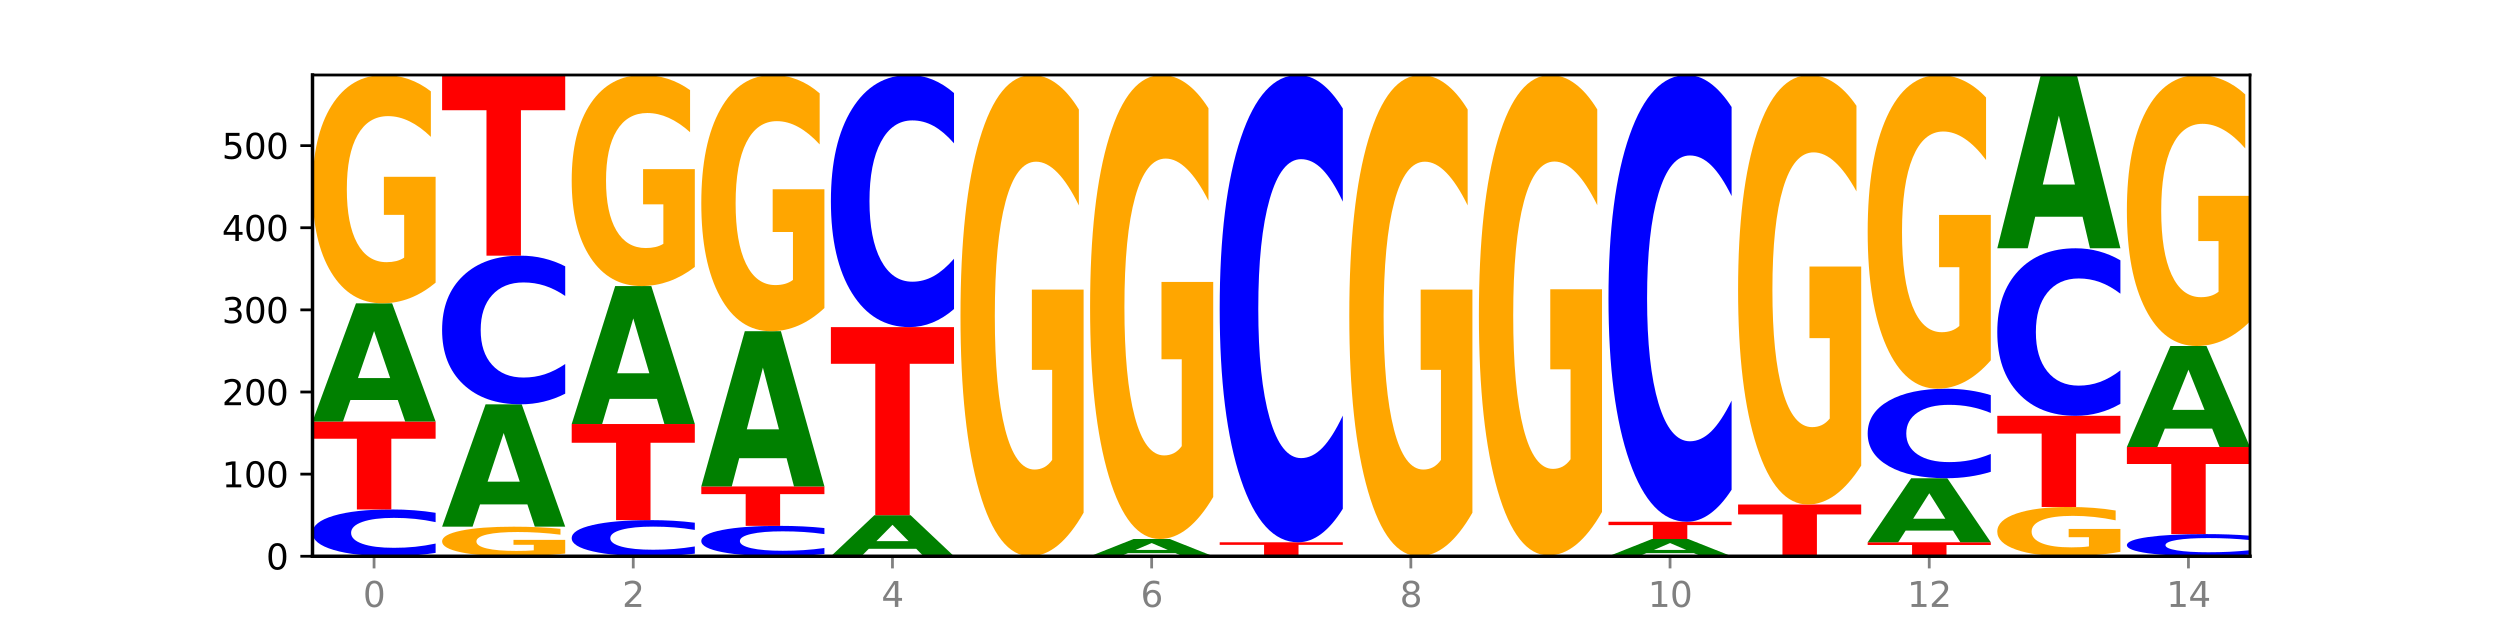
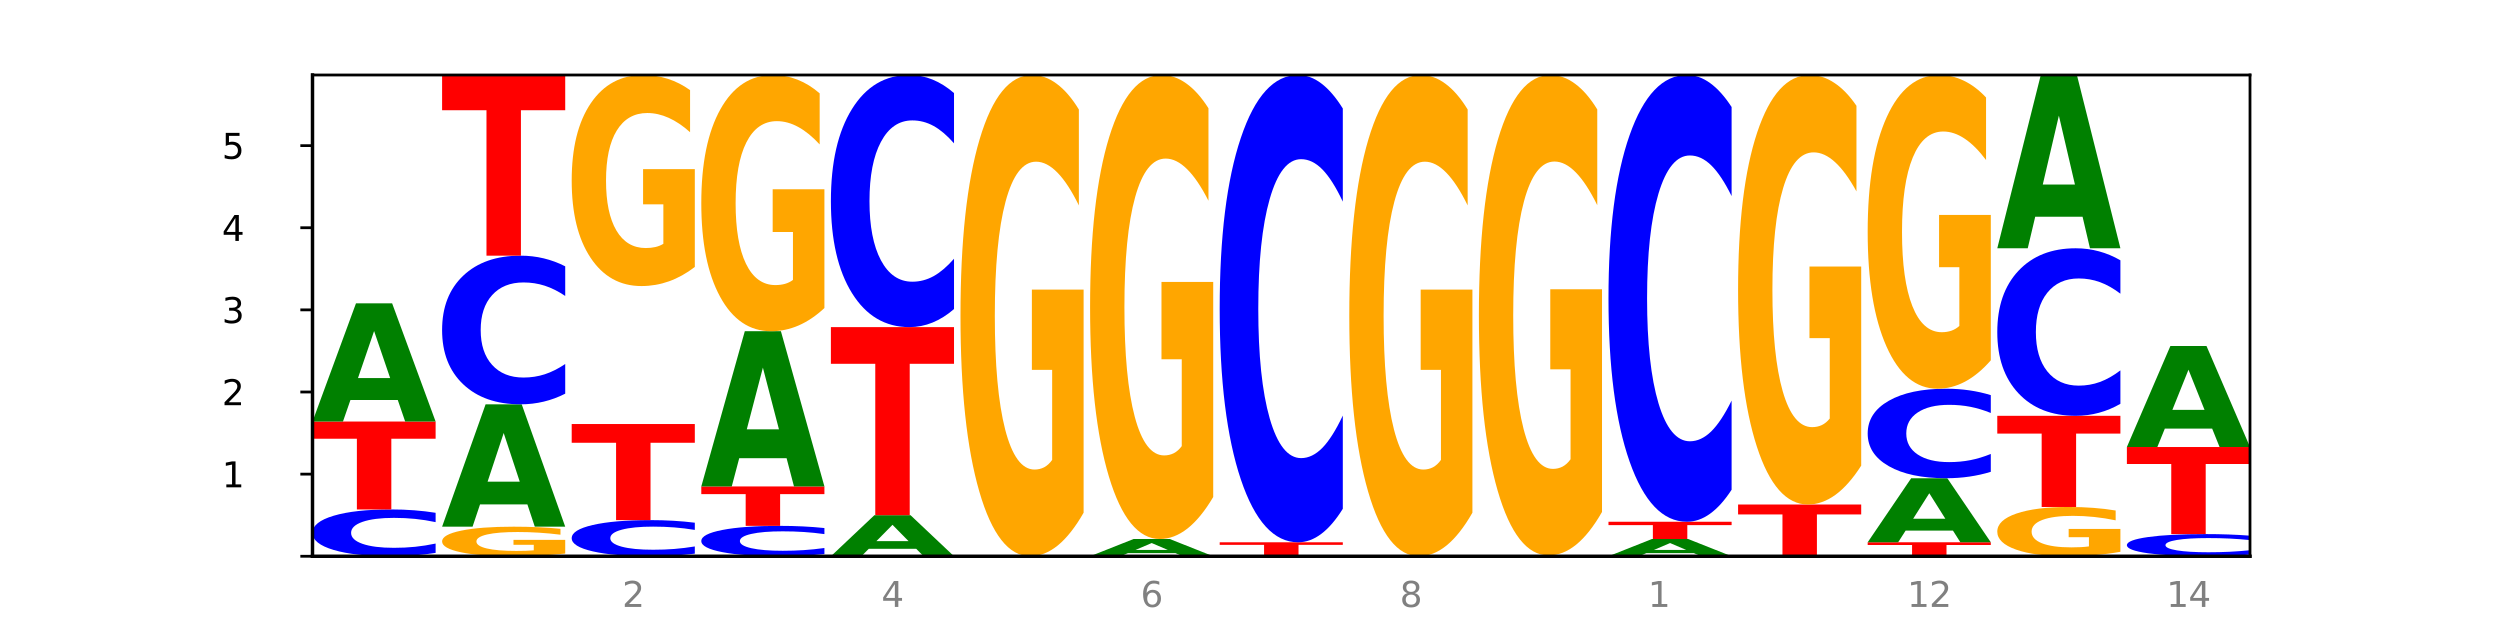
<svg xmlns="http://www.w3.org/2000/svg" xmlns:xlink="http://www.w3.org/1999/xlink" width="720pt" height="180pt" viewBox="0 0 720 180" version="1.1">
  <defs>
    <style type="text/css">*{stroke-linejoin: round; stroke-linecap: butt}</style>
  </defs>
  <g id="figure_1">
    <g id="patch_1">
      <path d="M 0 180  L 720 180  L 720 0  L 0 0  z " style="fill: #ffffff" />
    </g>
    <g id="axes_1">
      <g id="patch_2">
        <path d="M 90 160.2  L 648 160.2  L 648 21.6  L 90 21.6  z " style="fill: #ffffff" />
      </g>
      <g id="line2d_1">
        <path d="M 90 160.2  L 648 160.2  " clip-path="url(#p81267a0e84)" style="fill: none; stroke: #000000; stroke-width: 0.5; stroke-linecap: square" />
      </g>
      <g id="patch_3">
        <path d="M 125.458 159.234  Q 122.492 159.713 119.285 159.955  Q 116.078 160.2 112.585 160.2  Q 102.168 160.2 96.084 158.384  Q 90 156.569 90 153.463  Q 90 150.347 96.084 148.534  Q 102.168 146.718 112.585 146.718  Q 116.078 146.718 119.285 146.963  Q 122.492 147.206 125.458 147.685  L 125.458 150.372  Q 122.465 149.737 119.562 149.442  Q 116.658 149.147 113.451 149.147  Q 107.698 149.147 104.401 150.297  Q 101.114 151.444 101.114 153.463  Q 101.114 155.474 104.401 156.624  Q 107.698 157.772 113.451 157.772  Q 116.658 157.772 119.562 157.476  Q 122.465 157.178 125.458 156.543  L 125.458 159.234  z " clip-path="url(#p81267a0e84)" style="fill: #0000ff" />
      </g>
      <g id="patch_4">
        <path d="M 90 121.411  L 125.458 121.411  L 125.458 126.347  L 112.701 126.347  L 112.701 146.718  L 102.781 146.718  L 102.781 126.347  L 90 126.347  L 90 121.411  z " clip-path="url(#p81267a0e84)" style="fill: #ff0000" />
      </g>
      <g id="patch_5">
        <path d="M 114.562 115.206  L 100.925 115.206  L 98.772 121.411  L 90 121.411  L 102.527 87.352  L 112.931 87.352  L 125.458 121.411  L 116.693 121.411  L 114.562 115.206  z M 103.1 108.885  L 112.365 108.885  L 107.74 95.338  L 103.1 108.885  z " clip-path="url(#p81267a0e84)" style="fill: #008000" />
      </g>
      <g id="patch_6">
-         <path d="M 125.458 81.403  Q 121.882 84.378 118.036 85.872  Q 114.19 87.352 110.089 87.352  Q 100.823 87.352 95.412 78.497  Q 90 69.641 90 54.496  Q 90 39.176 95.507 30.388  Q 101.022 21.6 110.614 21.6  Q 114.309 21.6 117.694 22.795  Q 121.088 23.977 124.091 26.313  L 124.091 39.42  Q 120.992 36.418 117.925 34.938  Q 114.857 33.444 111.774 33.444  Q 106.068 33.444 102.977 38.904  Q 99.886 44.35 99.886 54.496  Q 99.886 64.547 102.866 70.035  Q 105.846 75.508 111.329 75.508  Q 112.823 75.508 114.102 75.196  Q 115.382 74.87 116.399 74.191  L 116.399 61.885  L 110.558 61.885  L 110.558 50.924  L 125.458 50.924  L 125.458 81.403  z " clip-path="url(#p81267a0e84)" style="fill: #ffa600" />
-       </g>
+         </g>
      <g id="patch_7">
        <path d="M 162.783 159.43  Q 159.207 159.815 155.36 160.008  Q 151.514 160.2 147.414 160.2  Q 138.148 160.2 132.736 159.053  Q 127.324 157.906 127.324 155.945  Q 127.324 153.961 132.831 152.823  Q 138.346 151.685 147.938 151.685  Q 151.633 151.685 155.019 151.84  Q 158.412 151.993 161.416 152.296  L 161.416 153.993  Q 158.317 153.604 155.249 153.413  Q 152.182 153.219 149.098 153.219  Q 143.393 153.219 140.301 153.926  Q 137.21 154.631 137.21 155.945  Q 137.21 157.247 140.19 157.957  Q 143.17 158.666 148.653 158.666  Q 150.147 158.666 151.427 158.626  Q 152.706 158.584 153.723 158.496  L 153.723 156.902  L 147.883 156.902  L 147.883 155.483  L 162.783 155.483  L 162.783 159.43  z " clip-path="url(#p81267a0e84)" style="fill: #ffa600" />
      </g>
      <g id="patch_8">
        <path d="M 151.886 145.265  L 138.25 145.265  L 136.097 151.685  L 127.324 151.685  L 139.852 116.444  L 150.255 116.444  L 162.783 151.685  L 154.018 151.685  L 151.886 145.265  z M 140.425 138.725  L 149.69 138.725  L 145.064 124.707  L 140.425 138.725  z " clip-path="url(#p81267a0e84)" style="fill: #008000" />
      </g>
      <g id="patch_9">
        <path d="M 162.783 113.375  Q 159.817 114.896 156.609 115.666  Q 153.402 116.444 149.909 116.444  Q 139.492 116.444 133.408 110.678  Q 127.324 104.913 127.324 95.052  Q 127.324 85.157 133.408 79.4  Q 139.492 73.634 149.909 73.634  Q 153.402 73.634 156.609 74.412  Q 159.817 75.182 162.783 76.703  L 162.783 85.236  Q 159.79 83.22 156.886 82.283  Q 153.983 81.345 150.776 81.345  Q 145.022 81.345 141.726 84.998  Q 138.438 88.641 138.438 95.052  Q 138.438 101.437 141.726 105.089  Q 145.022 108.733 150.776 108.733  Q 153.983 108.733 156.886 107.795  Q 159.79 106.849 162.783 104.833  L 162.783 113.375  z " clip-path="url(#p81267a0e84)" style="fill: #0000ff" />
      </g>
      <g id="patch_10">
        <path d="M 127.324 21.6  L 162.783 21.6  L 162.783 31.748  L 150.026 31.748  L 150.026 73.634  L 140.106 73.634  L 140.106 31.748  L 127.324 31.748  L 127.324 21.6  z " clip-path="url(#p81267a0e84)" style="fill: #ff0000" />
      </g>
      <g id="patch_11">
        <path d="M 200.107 159.454  Q 197.141 159.824 193.934 160.011  Q 190.727 160.2 187.233 160.2  Q 176.817 160.2 170.733 158.798  Q 164.649 157.397 164.649 155  Q 164.649 152.594 170.733 151.195  Q 176.817 149.793 187.233 149.793  Q 190.727 149.793 193.934 149.982  Q 197.141 150.169 200.107 150.539  L 200.107 152.614  Q 197.114 152.123 194.211 151.896  Q 191.307 151.668 188.1 151.668  Q 182.347 151.668 179.05 152.556  Q 175.762 153.441 175.762 155  Q 175.762 156.552 179.05 157.44  Q 182.347 158.325 188.1 158.325  Q 191.307 158.325 194.211 158.098  Q 197.114 157.868 200.107 157.377  L 200.107 159.454  z " clip-path="url(#p81267a0e84)" style="fill: #0000ff" />
      </g>
      <g id="patch_12">
        <path d="M 164.649 122.12  L 200.107 122.12  L 200.107 127.517  L 187.35 127.517  L 187.35 149.793  L 177.43 149.793  L 177.43 127.517  L 164.649 127.517  L 164.649 122.12  z " clip-path="url(#p81267a0e84)" style="fill: #ff0000" />
      </g>
      <g id="patch_13">
-         <path d="M 189.211 114.882  L 175.574 114.882  L 173.421 122.12  L 164.649 122.12  L 177.176 82.385  L 187.58 82.385  L 200.107 122.12  L 191.342 122.12  L 189.211 114.882  z M 177.749 107.507  L 187.014 107.507  L 182.389 91.702  L 177.749 107.507  z " clip-path="url(#p81267a0e84)" style="fill: #008000" />
-       </g>
+         </g>
      <g id="patch_14">
        <path d="M 200.107 76.886  Q 196.531 79.635 192.685 81.017  Q 188.839 82.385 184.738 82.385  Q 175.472 82.385 170.061 74.199  Q 164.649 66.012 164.649 52.011  Q 164.649 37.848 170.156 29.724  Q 175.671 21.6 185.263 21.6  Q 188.958 21.6 192.343 22.705  Q 195.736 23.797 198.74 25.957  L 198.74 38.074  Q 195.641 35.299 192.574 33.93  Q 189.506 32.549 186.423 32.549  Q 180.717 32.549 177.626 37.597  Q 174.535 42.632 174.535 52.011  Q 174.535 61.303 177.515 66.376  Q 180.495 71.436 185.978 71.436  Q 187.472 71.436 188.751 71.147  Q 190.031 70.846 191.048 70.218  L 191.048 58.842  L 185.207 58.842  L 185.207 48.709  L 200.107 48.709  L 200.107 76.886  z " clip-path="url(#p81267a0e84)" style="fill: #ffa600" />
      </g>
      <g id="patch_15">
        <path d="M 237.431 159.573  Q 234.465 159.884 231.258 160.041  Q 228.051 160.2 224.558 160.2  Q 214.141 160.2 208.057 159.021  Q 201.973 157.843 201.973 155.827  Q 201.973 153.804 208.057 152.627  Q 214.141 151.449 224.558 151.449  Q 228.051 151.449 231.258 151.608  Q 234.465 151.765 237.431 152.076  L 237.431 153.821  Q 234.439 153.408 231.535 153.217  Q 228.632 153.025 225.424 153.025  Q 219.671 153.025 216.375 153.772  Q 213.087 154.517 213.087 155.827  Q 213.087 157.132 216.375 157.879  Q 219.671 158.624 225.424 158.624  Q 228.632 158.624 231.535 158.432  Q 234.439 158.239 237.431 157.826  L 237.431 159.573  z " clip-path="url(#p81267a0e84)" style="fill: #0000ff" />
      </g>
      <g id="patch_16">
        <path d="M 201.973 140.096  L 237.431 140.096  L 237.431 142.31  L 224.675 142.31  L 224.675 151.449  L 214.755 151.449  L 214.755 142.31  L 201.973 142.31  L 201.973 140.096  z " clip-path="url(#p81267a0e84)" style="fill: #ff0000" />
      </g>
      <g id="patch_17">
        <path d="M 226.535 131.953  L 212.899 131.953  L 210.745 140.096  L 201.973 140.096  L 214.501 95.394  L 224.904 95.394  L 237.431 140.096  L 228.667 140.096  L 226.535 131.953  z M 215.073 123.656  L 224.339 123.656  L 219.713 105.875  L 215.073 123.656  z " clip-path="url(#p81267a0e84)" style="fill: #008000" />
      </g>
      <g id="patch_18">
        <path d="M 237.431 88.717  Q 233.855 92.056 230.009 93.732  Q 226.163 95.394 222.063 95.394  Q 212.797 95.394 207.385 85.455  Q 201.973 75.516 201.973 58.52  Q 201.973 41.325 207.48 31.463  Q 212.995 21.6 222.587 21.6  Q 226.282 21.6 229.668 22.941  Q 233.061 24.268 236.065 26.89  L 236.065 41.599  Q 232.965 38.231 229.898 36.569  Q 226.831 34.892 223.747 34.892  Q 218.041 34.892 214.95 41.02  Q 211.859 47.133 211.859 58.52  Q 211.859 69.8 214.839 75.958  Q 217.819 82.102 223.302 82.102  Q 224.796 82.102 226.076 81.751  Q 227.355 81.385 228.372 80.623  L 228.372 66.812  L 222.531 66.812  L 222.531 54.511  L 237.431 54.511  L 237.431 88.717  z " clip-path="url(#p81267a0e84)" style="fill: #ffa600" />
      </g>
      <g id="patch_19">
        <path d="M 263.86 158.046  L 250.223 158.046  L 248.07 160.2  L 239.298 160.2  L 251.825 148.374  L 262.228 148.374  L 274.756 160.2  L 265.991 160.2  L 263.86 158.046  z M 252.398 155.851  L 261.663 155.851  L 257.038 151.147  L 252.398 155.851  z " clip-path="url(#p81267a0e84)" style="fill: #008000" />
      </g>
      <g id="patch_20">
        <path d="M 239.298 94.211  L 274.756 94.211  L 274.756 104.775  L 261.999 104.775  L 261.999 148.374  L 252.079 148.374  L 252.079 104.775  L 239.298 104.775  L 239.298 94.211  z " clip-path="url(#p81267a0e84)" style="fill: #ff0000" />
      </g>
      <g id="patch_21">
        <path d="M 274.756 89.007  Q 271.79 91.586 268.583 92.891  Q 265.375 94.211 261.882 94.211  Q 251.465 94.211 245.382 84.432  Q 239.298 74.652 239.298 57.928  Q 239.298 41.144 245.382 31.379  Q 251.465 21.6 261.882 21.6  Q 265.375 21.6 268.583 22.92  Q 271.79 24.225 274.756 26.805  L 274.756 41.279  Q 271.763 37.859 268.86 36.269  Q 265.956 34.679 262.749 34.679  Q 256.995 34.679 253.699 40.874  Q 250.411 47.054 250.411 57.928  Q 250.411 68.758 253.699 74.952  Q 256.995 81.132 262.749 81.132  Q 265.956 81.132 268.86 79.542  Q 271.763 77.937 274.756 74.517  L 274.756 89.007  z " clip-path="url(#p81267a0e84)" style="fill: #0000ff" />
      </g>
      <g id="patch_22">
        <path d="M 312.08 147.66  Q 308.504 153.93 304.658 157.079  Q 300.812 160.2 296.711 160.2  Q 287.445 160.2 282.034 141.533  Q 276.622 122.866 276.622 90.943  Q 276.622 58.648 282.129 40.124  Q 287.644 21.6 297.236 21.6  Q 300.931 21.6 304.316 24.119  Q 307.71 26.61 310.713 31.535  L 310.713 59.163  Q 307.614 52.836 304.547 49.715  Q 301.479 46.566 298.396 46.566  Q 292.69 46.566 289.599 58.075  Q 286.508 69.556 286.508 90.943  Q 286.508 112.129 289.488 123.696  Q 292.468 135.234 297.951 135.234  Q 299.445 135.234 300.724 134.576  Q 302.004 133.889 303.021 132.457  L 303.021 106.518  L 297.18 106.518  L 297.18 83.413  L 312.08 83.413  L 312.08 147.66  z " clip-path="url(#p81267a0e84)" style="fill: #ffa600" />
      </g>
      <g id="patch_23">
        <path d="M 338.508 159.295  L 324.872 159.295  L 322.719 160.2  L 313.946 160.2  L 326.474 155.233  L 336.877 155.233  L 349.405 160.2  L 340.64 160.2  L 338.508 159.295  z M 327.047 158.373  L 336.312 158.373  L 331.686 156.398  L 327.047 158.373  z " clip-path="url(#p81267a0e84)" style="fill: #008000" />
      </g>
      <g id="patch_24">
        <path d="M 349.405 143.142  Q 345.829 149.188 341.982 152.224  Q 338.136 155.233 334.036 155.233  Q 324.77 155.233 319.358 137.235  Q 313.946 119.237 313.946 88.458  Q 313.946 57.32 319.454 39.46  Q 324.969 21.6 334.56 21.6  Q 338.255 21.6 341.641 24.029  Q 345.034 26.431 348.038 31.179  L 348.038 57.817  Q 344.939 51.716 341.871 48.708  Q 338.804 45.671 335.72 45.671  Q 330.015 45.671 326.923 56.768  Q 323.832 67.837 323.832 88.458  Q 323.832 108.885 326.812 120.037  Q 329.792 131.162 335.275 131.162  Q 336.769 131.162 338.049 130.527  Q 339.328 129.865 340.345 128.484  L 340.345 103.475  L 334.505 103.475  L 334.505 81.198  L 349.405 81.198  L 349.405 143.142  z " clip-path="url(#p81267a0e84)" style="fill: #ffa600" />
      </g>
      <g id="patch_25">
        <path d="M 375.833 160.157  L 362.196 160.157  L 360.043 160.2  L 351.271 160.2  L 363.798 159.963  L 374.202 159.963  L 386.729 160.2  L 377.964 160.2  L 375.833 160.157  z M 364.371 160.113  L 373.636 160.113  L 369.011 160.019  L 364.371 160.113  z " clip-path="url(#p81267a0e84)" style="fill: #008000" />
      </g>
      <g id="patch_26">
        <path d="M 351.271 156.179  L 386.729 156.179  L 386.729 156.917  L 373.972 156.917  L 373.972 159.963  L 364.052 159.963  L 364.052 156.917  L 351.271 156.917  L 351.271 156.179  z " clip-path="url(#p81267a0e84)" style="fill: #ff0000" />
      </g>
      <g id="patch_27">
        <path d="M 386.729 146.533  Q 383.763 151.314 380.556 153.733  Q 377.349 156.179 373.856 156.179  Q 363.439 156.179 357.355 138.054  Q 351.271 119.928 351.271 88.931  Q 351.271 57.823 357.355 39.726  Q 363.439 21.6 373.856 21.6  Q 377.349 21.6 380.556 24.046  Q 383.763 26.465 386.729 31.247  L 386.729 58.073  Q 383.736 51.735 380.833 48.788  Q 377.929 45.841 374.722 45.841  Q 368.969 45.841 365.672 57.323  Q 362.385 68.776 362.385 88.931  Q 362.385 109.003 365.672 120.484  Q 368.969 131.938 374.722 131.938  Q 377.929 131.938 380.833 128.991  Q 383.736 126.016 386.729 119.678  L 386.729 146.533  z " clip-path="url(#p81267a0e84)" style="fill: #0000ff" />
      </g>
      <g id="patch_28">
        <path d="M 424.054 147.66  Q 420.477 153.93 416.631 157.079  Q 412.785 160.2 408.685 160.2  Q 399.419 160.2 394.007 141.533  Q 388.595 122.866 388.595 90.943  Q 388.595 58.648 394.102 40.124  Q 399.617 21.6 409.209 21.6  Q 412.904 21.6 416.29 24.119  Q 419.683 26.61 422.687 31.535  L 422.687 59.163  Q 419.587 52.836 416.52 49.715  Q 413.453 46.566 410.369 46.566  Q 404.664 46.566 401.572 58.075  Q 398.481 69.556 398.481 90.943  Q 398.481 112.129 401.461 123.696  Q 404.441 135.234 409.924 135.234  Q 411.418 135.234 412.698 134.576  Q 413.977 133.889 414.994 132.457  L 414.994 106.518  L 409.153 106.518  L 409.153 83.413  L 424.054 83.413  L 424.054 147.66  z " clip-path="url(#p81267a0e84)" style="fill: #ffa600" />
      </g>
      <g id="patch_29">
        <path d="M 461.378 160.183  Q 458.412 160.191 455.205 160.196  Q 451.997 160.2 448.504 160.2  Q 438.088 160.2 432.004 160.168  Q 425.92 160.136 425.92 160.082  Q 425.92 160.027 432.004 159.995  Q 438.088 159.963 448.504 159.963  Q 451.997 159.963 455.205 159.968  Q 458.412 159.972 461.378 159.98  L 461.378 160.028  Q 458.385 160.016 455.482 160.011  Q 452.578 160.006 449.371 160.006  Q 443.618 160.006 440.321 160.026  Q 437.033 160.046 437.033 160.082  Q 437.033 160.117 440.321 160.137  Q 443.618 160.157 449.371 160.157  Q 452.578 160.157 455.482 160.152  Q 458.385 160.147 461.378 160.136  L 461.378 160.183  z " clip-path="url(#p81267a0e84)" style="fill: #0000ff" />
      </g>
      <g id="patch_30">
        <path d="M 461.378 147.445  Q 457.802 153.704 453.956 156.848  Q 450.11 159.963 446.009 159.963  Q 436.743 159.963 431.331 141.328  Q 425.92 122.693 425.92 90.825  Q 425.92 58.585 431.427 40.092  Q 436.942 21.6 446.533 21.6  Q 450.229 21.6 453.614 24.115  Q 457.007 26.602 460.011 31.518  L 460.011 59.099  Q 456.912 52.783 453.844 49.667  Q 450.777 46.523 447.694 46.523  Q 441.988 46.523 438.897 58.013  Q 435.805 69.474 435.805 90.825  Q 435.805 111.975 438.785 123.522  Q 441.765 135.04 447.249 135.04  Q 448.743 135.04 450.022 134.383  Q 451.302 133.697 452.319 132.268  L 452.319 106.373  L 446.478 106.373  L 446.478 83.308  L 461.378 83.308  L 461.378 147.445  z " clip-path="url(#p81267a0e84)" style="fill: #ffa600" />
      </g>
      <g id="patch_31">
        <path d="M 487.806 159.295  L 474.169 159.295  L 472.016 160.2  L 463.244 160.2  L 475.772 155.233  L 486.175 155.233  L 498.702 160.2  L 489.937 160.2  L 487.806 159.295  z M 476.344 158.373  L 485.609 158.373  L 480.984 156.398  L 476.344 158.373  z " clip-path="url(#p81267a0e84)" style="fill: #008000" />
      </g>
      <g id="patch_32">
        <path d="M 463.244 150.266  L 498.702 150.266  L 498.702 151.235  L 485.946 151.235  L 485.946 155.233  L 476.026 155.233  L 476.026 151.235  L 463.244 151.235  L 463.244 150.266  z " clip-path="url(#p81267a0e84)" style="fill: #ff0000" />
      </g>
      <g id="patch_33">
        <path d="M 498.702 141.043  Q 495.736 145.615 492.529 147.927  Q 489.322 150.266 485.829 150.266  Q 475.412 150.266 469.328 132.937  Q 463.244 115.608 463.244 85.973  Q 463.244 56.232 469.328 38.929  Q 475.412 21.6 485.829 21.6  Q 489.322 21.6 492.529 23.939  Q 495.736 26.251 498.702 30.823  L 498.702 56.471  Q 495.71 50.411 492.806 47.594  Q 489.903 44.776 486.695 44.776  Q 480.942 44.776 477.645 55.753  Q 474.358 66.704 474.358 85.973  Q 474.358 105.163 477.645 116.139  Q 480.942 127.09 486.695 127.09  Q 489.903 127.09 492.806 124.273  Q 495.71 121.429 498.702 115.369  L 498.702 141.043  z " clip-path="url(#p81267a0e84)" style="fill: #0000ff" />
      </g>
      <g id="patch_34">
        <path d="M 525.13 160.157  L 511.494 160.157  L 509.341 160.2  L 500.569 160.2  L 513.096 159.963  L 523.499 159.963  L 536.027 160.2  L 527.262 160.2  L 525.13 160.157  z M 513.669 160.113  L 522.934 160.113  L 518.309 160.019  L 513.669 160.113  z " clip-path="url(#p81267a0e84)" style="fill: #008000" />
      </g>
      <g id="patch_35">
        <path d="M 500.569 145.299  L 536.027 145.299  L 536.027 148.159  L 523.27 148.159  L 523.27 159.963  L 513.35 159.963  L 513.35 148.159  L 500.569 148.159  L 500.569 145.299  z " clip-path="url(#p81267a0e84)" style="fill: #ff0000" />
      </g>
      <g id="patch_36">
        <path d="M 536.027 134.107  Q 532.451 139.703 528.605 142.514  Q 524.758 145.299 520.658 145.299  Q 511.392 145.299 505.98 128.639  Q 500.569 111.979 500.569 83.488  Q 500.569 54.665 506.076 38.132  Q 511.591 21.6 521.182 21.6  Q 524.878 21.6 528.263 23.849  Q 531.656 26.072 534.66 30.467  L 534.66 55.125  Q 531.561 49.478 528.493 46.692  Q 525.426 43.882 522.343 43.882  Q 516.637 43.882 513.546 54.154  Q 510.454 64.4 510.454 83.488  Q 510.454 102.397 513.434 112.72  Q 516.414 123.018 521.898 123.018  Q 523.391 123.018 524.671 122.43  Q 525.95 121.817 526.968 120.539  L 526.968 97.389  L 521.127 97.389  L 521.127 76.768  L 536.027 76.768  L 536.027 134.107  z " clip-path="url(#p81267a0e84)" style="fill: #ffa600" />
      </g>
      <g id="patch_37">
        <path d="M 537.893 156.179  L 573.351 156.179  L 573.351 156.963  L 560.594 156.963  L 560.594 160.2  L 550.674 160.2  L 550.674 156.963  L 537.893 156.963  L 537.893 156.179  z " clip-path="url(#p81267a0e84)" style="fill: #ff0000" />
      </g>
      <g id="patch_38">
        <path d="M 562.455 152.818  L 548.818 152.818  L 546.665 156.179  L 537.893 156.179  L 550.42 137.731  L 560.824 137.731  L 573.351 156.179  L 564.586 156.179  L 562.455 152.818  z M 550.993 149.394  L 560.258 149.394  L 555.633 142.056  L 550.993 149.394  z " clip-path="url(#p81267a0e84)" style="fill: #008000" />
      </g>
      <g id="patch_39">
        <path d="M 573.351 135.883  Q 570.385 136.799 567.178 137.262  Q 563.971 137.731 560.478 137.731  Q 550.061 137.731 543.977 134.259  Q 537.893 130.786 537.893 124.848  Q 537.893 118.889 543.977 115.422  Q 550.061 111.95 560.478 111.95  Q 563.971 111.95 567.178 112.419  Q 570.385 112.882 573.351 113.798  L 573.351 118.937  Q 570.358 117.723 567.455 117.158  Q 564.551 116.594 561.344 116.594  Q 555.591 116.594 552.294 118.793  Q 549.007 120.987 549.007 124.848  Q 549.007 128.693 552.294 130.893  Q 555.591 133.087 561.344 133.087  Q 564.551 133.087 567.455 132.522  Q 570.358 131.953 573.351 130.738  L 573.351 135.883  z " clip-path="url(#p81267a0e84)" style="fill: #0000ff" />
      </g>
      <g id="patch_40">
        <path d="M 573.351 103.776  Q 569.775 107.863 565.929 109.916  Q 562.083 111.95 557.982 111.95  Q 548.716 111.95 543.305 99.782  Q 537.893 87.613 537.893 66.803  Q 537.893 45.751 543.4 33.675  Q 548.915 21.6 558.507 21.6  Q 562.202 21.6 565.587 23.242  Q 568.98 24.866 571.984 28.076  L 571.984 46.087  Q 568.885 41.962 565.818 39.928  Q 562.75 37.875 559.667 37.875  Q 553.961 37.875 550.87 45.377  Q 547.779 52.861 547.779 66.803  Q 547.779 80.614 550.759 88.154  Q 553.739 95.676 559.222 95.676  Q 560.716 95.676 561.995 95.246  Q 563.275 94.798 564.292 93.865  L 564.292 76.956  L 558.451 76.956  L 558.451 61.895  L 573.351 61.895  L 573.351 103.776  z " clip-path="url(#p81267a0e84)" style="fill: #ffa600" />
      </g>
      <g id="patch_41">
        <path d="M 610.676 158.916  Q 607.1 159.558 603.253 159.88  Q 599.407 160.2 595.307 160.2  Q 586.041 160.2 580.629 158.289  Q 575.217 156.377 575.217 153.109  Q 575.217 149.802 580.724 147.906  Q 586.239 146.009 595.831 146.009  Q 599.526 146.009 602.912 146.267  Q 606.305 146.522 609.309 147.026  L 609.309 149.855  Q 606.21 149.207 603.142 148.888  Q 600.075 148.565 596.991 148.565  Q 591.286 148.565 588.194 149.744  Q 585.103 150.919 585.103 153.109  Q 585.103 155.278 588.083 156.462  Q 591.063 157.644 596.546 157.644  Q 598.04 157.644 599.32 157.576  Q 600.599 157.506 601.616 157.359  L 601.616 154.704  L 595.776 154.704  L 595.776 152.338  L 610.676 152.338  L 610.676 158.916  z " clip-path="url(#p81267a0e84)" style="fill: #ffa600" />
      </g>
      <g id="patch_42">
        <path d="M 575.217 119.755  L 610.676 119.755  L 610.676 124.875  L 597.919 124.875  L 597.919 146.009  L 587.999 146.009  L 587.999 124.875  L 575.217 124.875  L 575.217 119.755  z " clip-path="url(#p81267a0e84)" style="fill: #ff0000" />
      </g>
      <g id="patch_43">
        <path d="M 610.676 116.297  Q 607.71 118.011 604.502 118.878  Q 601.295 119.755 597.802 119.755  Q 587.385 119.755 581.301 113.257  Q 575.217 106.758 575.217 95.645  Q 575.217 84.492 581.301 78.004  Q 587.385 71.505 597.802 71.505  Q 601.295 71.505 604.502 72.383  Q 607.71 73.25 610.676 74.964  L 610.676 84.582  Q 607.683 82.31 604.779 81.253  Q 601.876 80.197 598.669 80.197  Q 592.915 80.197 589.619 84.313  Q 586.331 88.419 586.331 95.645  Q 586.331 102.841 589.619 106.958  Q 592.915 111.064 598.669 111.064  Q 601.876 111.064 604.779 110.008  Q 607.683 108.941 610.676 106.669  L 610.676 116.297  z " clip-path="url(#p81267a0e84)" style="fill: #0000ff" />
      </g>
      <g id="patch_44">
        <path d="M 599.779 62.414  L 586.143 62.414  L 583.99 71.505  L 575.217 71.505  L 587.745 21.6  L 598.148 21.6  L 610.676 71.505  L 601.911 71.505  L 599.779 62.414  z M 588.318 53.152  L 597.583 53.152  L 592.957 33.301  L 588.318 53.152  z " clip-path="url(#p81267a0e84)" style="fill: #008000" />
      </g>
      <g id="patch_45">
        <path d="M 648 159.742  Q 645.034 159.969 641.827 160.084  Q 638.62 160.2 635.126 160.2  Q 624.71 160.2 618.626 159.34  Q 612.542 158.48 612.542 157.009  Q 612.542 155.533 618.626 154.674  Q 624.71 153.814 635.126 153.814  Q 638.62 153.814 641.827 153.93  Q 645.034 154.045 648 154.272  L 648 155.545  Q 645.007 155.244 642.104 155.104  Q 639.2 154.964 635.993 154.964  Q 630.24 154.964 626.943 155.509  Q 623.655 156.053 623.655 157.009  Q 623.655 157.961 626.943 158.506  Q 630.24 159.05 635.993 159.05  Q 639.2 159.05 642.104 158.91  Q 645.007 158.769 648 158.468  L 648 159.742  z " clip-path="url(#p81267a0e84)" style="fill: #0000ff" />
      </g>
      <g id="patch_46">
        <path d="M 612.542 128.743  L 648 128.743  L 648 133.633  L 635.243 133.633  L 635.243 153.814  L 625.323 153.814  L 625.323 133.633  L 612.542 133.633  L 612.542 128.743  z " clip-path="url(#p81267a0e84)" style="fill: #ff0000" />
      </g>
      <g id="patch_47">
        <path d="M 637.104 123.443  L 623.467 123.443  L 621.314 128.743  L 612.542 128.743  L 625.069 99.651  L 635.473 99.651  L 648 128.743  L 639.235 128.743  L 637.104 123.443  z M 625.642 118.044  L 634.907 118.044  L 630.282 106.472  L 625.642 118.044  z " clip-path="url(#p81267a0e84)" style="fill: #008000" />
      </g>
      <g id="patch_48">
-         <path d="M 648 92.589  Q 644.424 96.12 640.578 97.894  Q 636.732 99.651 632.631 99.651  Q 623.365 99.651 617.954 89.139  Q 612.542 78.627 612.542 60.65  Q 612.542 42.463 618.049 32.032  Q 623.564 21.6 633.156 21.6  Q 636.851 21.6 640.236 23.019  Q 643.629 24.422 646.633 27.195  L 646.633 42.753  Q 643.534 39.19 640.467 37.433  Q 637.399 35.659 634.316 35.659  Q 628.61 35.659 625.519 42.141  Q 622.428 48.606 622.428 60.65  Q 622.428 72.581 625.408 79.094  Q 628.388 85.592 633.871 85.592  Q 635.365 85.592 636.644 85.221  Q 637.924 84.834 638.941 84.028  L 638.941 69.421  L 633.1 69.421  L 633.1 56.409  L 648 56.409  L 648 92.589  z " clip-path="url(#p81267a0e84)" style="fill: #ffa600" />
-       </g>
+         </g>
      <g id="matplotlib.axis_1">
        <g id="xtick_1">
          <g id="line2d_2">
            <defs>
-               <path id="m95c7867656" d="M 0 0  L 0 3.5  " style="stroke: #808080; stroke-width: 0.8" />
-             </defs>
+               </defs>
            <g>
              <use xlink:href="#m95c7867656" x="107.729" y="160.2" style="fill: #808080; stroke: #808080; stroke-width: 0.8" />
            </g>
          </g>
          <g id="text_1">
            <g style="fill: #808080" transform="translate(104.548 174.798) scale(0.1 -0.1)">
              <defs>
-                 <path id="DejaVuSans-30" d="M 2034 4250  Q 1547 4250 1301 3770  Q 1056 3291 1056 2328  Q 1056 1369 1301 889  Q 1547 409 2034 409  Q 2525 409 2770 889  Q 3016 1369 3016 2328  Q 3016 3291 2770 3770  Q 2525 4250 2034 4250  z M 2034 4750  Q 2819 4750 3233 4129  Q 3647 3509 3647 2328  Q 3647 1150 3233 529  Q 2819 -91 2034 -91  Q 1250 -91 836 529  Q 422 1150 422 2328  Q 422 3509 836 4129  Q 1250 4750 2034 4750  z " transform="scale(0.016)" />
-               </defs>
+                 </defs>
              <use xlink:href="#DejaVuSans-30" />
            </g>
          </g>
        </g>
        <g id="xtick_2">
          <g id="line2d_3">
            <g>
              <use xlink:href="#m95c7867656" x="182.378" y="160.2" style="fill: #808080; stroke: #808080; stroke-width: 0.8" />
            </g>
          </g>
          <g id="text_2">
            <g style="fill: #808080" transform="translate(179.197 174.798) scale(0.1 -0.1)">
              <defs>
                <path id="DejaVuSans-32" d="M 1228 531  L 3431 531  L 3431 0  L 469 0  L 469 531  Q 828 903 1448 1529  Q 2069 2156 2228 2338  Q 2531 2678 2651 2914  Q 2772 3150 2772 3378  Q 2772 3750 2511 3984  Q 2250 4219 1831 4219  Q 1534 4219 1204 4116  Q 875 4013 500 3803  L 500 4441  Q 881 4594 1212 4672  Q 1544 4750 1819 4750  Q 2544 4750 2975 4387  Q 3406 4025 3406 3419  Q 3406 3131 3298 2873  Q 3191 2616 2906 2266  Q 2828 2175 2409 1742  Q 1991 1309 1228 531  z " transform="scale(0.016)" />
              </defs>
              <use xlink:href="#DejaVuSans-32" />
            </g>
          </g>
        </g>
        <g id="xtick_3">
          <g id="line2d_4">
            <g>
              <use xlink:href="#m95c7867656" x="257.027" y="160.2" style="fill: #808080; stroke: #808080; stroke-width: 0.8" />
            </g>
          </g>
          <g id="text_3">
            <g style="fill: #808080" transform="translate(253.846 174.798) scale(0.1 -0.1)">
              <defs>
                <path id="DejaVuSans-34" d="M 2419 4116  L 825 1625  L 2419 1625  L 2419 4116  z M 2253 4666  L 3047 4666  L 3047 1625  L 3713 1625  L 3713 1100  L 3047 1100  L 3047 0  L 2419 0  L 2419 1100  L 313 1100  L 313 1709  L 2253 4666  z " transform="scale(0.016)" />
              </defs>
              <use xlink:href="#DejaVuSans-34" />
            </g>
          </g>
        </g>
        <g id="xtick_4">
          <g id="line2d_5">
            <g>
              <use xlink:href="#m95c7867656" x="331.676" y="160.2" style="fill: #808080; stroke: #808080; stroke-width: 0.8" />
            </g>
          </g>
          <g id="text_4">
            <g style="fill: #808080" transform="translate(328.494 174.798) scale(0.1 -0.1)">
              <defs>
                <path id="DejaVuSans-36" d="M 2113 2584  Q 1688 2584 1439 2293  Q 1191 2003 1191 1497  Q 1191 994 1439 701  Q 1688 409 2113 409  Q 2538 409 2786 701  Q 3034 994 3034 1497  Q 3034 2003 2786 2293  Q 2538 2584 2113 2584  z M 3366 4563  L 3366 3988  Q 3128 4100 2886 4159  Q 2644 4219 2406 4219  Q 1781 4219 1451 3797  Q 1122 3375 1075 2522  Q 1259 2794 1537 2939  Q 1816 3084 2150 3084  Q 2853 3084 3261 2657  Q 3669 2231 3669 1497  Q 3669 778 3244 343  Q 2819 -91 2113 -91  Q 1303 -91 875 529  Q 447 1150 447 2328  Q 447 3434 972 4092  Q 1497 4750 2381 4750  Q 2619 4750 2861 4703  Q 3103 4656 3366 4563  z " transform="scale(0.016)" />
              </defs>
              <use xlink:href="#DejaVuSans-36" />
            </g>
          </g>
        </g>
        <g id="xtick_5">
          <g id="line2d_6">
            <g>
              <use xlink:href="#m95c7867656" x="406.324" y="160.2" style="fill: #808080; stroke: #808080; stroke-width: 0.8" />
            </g>
          </g>
          <g id="text_5">
            <g style="fill: #808080" transform="translate(403.143 174.798) scale(0.1 -0.1)">
              <defs>
                <path id="DejaVuSans-38" d="M 2034 2216  Q 1584 2216 1326 1975  Q 1069 1734 1069 1313  Q 1069 891 1326 650  Q 1584 409 2034 409  Q 2484 409 2743 651  Q 3003 894 3003 1313  Q 3003 1734 2745 1975  Q 2488 2216 2034 2216  z M 1403 2484  Q 997 2584 770 2862  Q 544 3141 544 3541  Q 544 4100 942 4425  Q 1341 4750 2034 4750  Q 2731 4750 3128 4425  Q 3525 4100 3525 3541  Q 3525 3141 3298 2862  Q 3072 2584 2669 2484  Q 3125 2378 3379 2068  Q 3634 1759 3634 1313  Q 3634 634 3220 271  Q 2806 -91 2034 -91  Q 1263 -91 848 271  Q 434 634 434 1313  Q 434 1759 690 2068  Q 947 2378 1403 2484  z M 1172 3481  Q 1172 3119 1398 2916  Q 1625 2713 2034 2713  Q 2441 2713 2670 2916  Q 2900 3119 2900 3481  Q 2900 3844 2670 4047  Q 2441 4250 2034 4250  Q 1625 4250 1398 4047  Q 1172 3844 1172 3481  z " transform="scale(0.016)" />
              </defs>
              <use xlink:href="#DejaVuSans-38" />
            </g>
          </g>
        </g>
        <g id="xtick_6">
          <g id="line2d_7">
            <g>
              <use xlink:href="#m95c7867656" x="480.973" y="160.2" style="fill: #808080; stroke: #808080; stroke-width: 0.8" />
            </g>
          </g>
          <g id="text_6">
            <g style="fill: #808080" transform="translate(474.611 174.798) scale(0.1 -0.1)">
              <defs>
                <path id="DejaVuSans-31" d="M 794 531  L 1825 531  L 1825 4091  L 703 3866  L 703 4441  L 1819 4666  L 2450 4666  L 2450 531  L 3481 531  L 3481 0  L 794 0  L 794 531  z " transform="scale(0.016)" />
              </defs>
              <use xlink:href="#DejaVuSans-31" />
              <use xlink:href="#DejaVuSans-30" x="63.623" />
            </g>
          </g>
        </g>
        <g id="xtick_7">
          <g id="line2d_8">
            <g>
              <use xlink:href="#m95c7867656" x="555.622" y="160.2" style="fill: #808080; stroke: #808080; stroke-width: 0.8" />
            </g>
          </g>
          <g id="text_7">
            <g style="fill: #808080" transform="translate(549.26 174.798) scale(0.1 -0.1)">
              <use xlink:href="#DejaVuSans-31" />
              <use xlink:href="#DejaVuSans-32" x="63.623" />
            </g>
          </g>
        </g>
        <g id="xtick_8">
          <g id="line2d_9">
            <g>
              <use xlink:href="#m95c7867656" x="630.271" y="160.2" style="fill: #808080; stroke: #808080; stroke-width: 0.8" />
            </g>
          </g>
          <g id="text_8">
            <g style="fill: #808080" transform="translate(623.908 174.798) scale(0.1 -0.1)">
              <use xlink:href="#DejaVuSans-31" />
              <use xlink:href="#DejaVuSans-34" x="63.623" />
            </g>
          </g>
        </g>
      </g>
      <g id="matplotlib.axis_2">
        <g id="ytick_1">
          <g id="line2d_10">
            <defs>
              <path id="m67eb103fbb" d="M 0 0  L -3.5 0  " style="stroke: #000000; stroke-width: 0.8" />
            </defs>
            <g>
              <use xlink:href="#m67eb103fbb" x="90" y="160.2" style="stroke: #000000; stroke-width: 0.8" />
            </g>
          </g>
          <g id="text_9">
            <g transform="translate(76.638 163.999) scale(0.1 -0.1)">
              <use xlink:href="#DejaVuSans-30" />
            </g>
          </g>
        </g>
        <g id="ytick_2">
          <g id="line2d_11">
            <g>
              <use xlink:href="#m67eb103fbb" x="90" y="136.548" style="stroke: #000000; stroke-width: 0.8" />
            </g>
          </g>
          <g id="text_10">
            <g transform="translate(63.913 140.347) scale(0.1 -0.1)">
              <use xlink:href="#DejaVuSans-31" />
              <use xlink:href="#DejaVuSans-30" x="63.623" />
              <use xlink:href="#DejaVuSans-30" x="127.246" />
            </g>
          </g>
        </g>
        <g id="ytick_3">
          <g id="line2d_12">
            <g>
              <use xlink:href="#m67eb103fbb" x="90" y="112.896" style="stroke: #000000; stroke-width: 0.8" />
            </g>
          </g>
          <g id="text_11">
            <g transform="translate(63.913 116.695) scale(0.1 -0.1)">
              <use xlink:href="#DejaVuSans-32" />
              <use xlink:href="#DejaVuSans-30" x="63.623" />
              <use xlink:href="#DejaVuSans-30" x="127.246" />
            </g>
          </g>
        </g>
        <g id="ytick_4">
          <g id="line2d_13">
            <g>
              <use xlink:href="#m67eb103fbb" x="90" y="89.244" style="stroke: #000000; stroke-width: 0.8" />
            </g>
          </g>
          <g id="text_12">
            <g transform="translate(63.913 93.044) scale(0.1 -0.1)">
              <defs>
                <path id="DejaVuSans-33" d="M 2597 2516  Q 3050 2419 3304 2112  Q 3559 1806 3559 1356  Q 3559 666 3084 287  Q 2609 -91 1734 -91  Q 1441 -91 1130 -33  Q 819 25 488 141  L 488 750  Q 750 597 1062 519  Q 1375 441 1716 441  Q 2309 441 2620 675  Q 2931 909 2931 1356  Q 2931 1769 2642 2001  Q 2353 2234 1838 2234  L 1294 2234  L 1294 2753  L 1863 2753  Q 2328 2753 2575 2939  Q 2822 3125 2822 3475  Q 2822 3834 2567 4026  Q 2313 4219 1838 4219  Q 1578 4219 1281 4162  Q 984 4106 628 3988  L 628 4550  Q 988 4650 1302 4700  Q 1616 4750 1894 4750  Q 2613 4750 3031 4423  Q 3450 4097 3450 3541  Q 3450 3153 3228 2886  Q 3006 2619 2597 2516  z " transform="scale(0.016)" />
              </defs>
              <use xlink:href="#DejaVuSans-33" />
              <use xlink:href="#DejaVuSans-30" x="63.623" />
              <use xlink:href="#DejaVuSans-30" x="127.246" />
            </g>
          </g>
        </g>
        <g id="ytick_5">
          <g id="line2d_14">
            <g>
              <use xlink:href="#m67eb103fbb" x="90" y="65.592" style="stroke: #000000; stroke-width: 0.8" />
            </g>
          </g>
          <g id="text_13">
            <g transform="translate(63.913 69.392) scale(0.1 -0.1)">
              <use xlink:href="#DejaVuSans-34" />
              <use xlink:href="#DejaVuSans-30" x="63.623" />
              <use xlink:href="#DejaVuSans-30" x="127.246" />
            </g>
          </g>
        </g>
        <g id="ytick_6">
          <g id="line2d_15">
            <g>
              <use xlink:href="#m67eb103fbb" x="90" y="41.941" style="stroke: #000000; stroke-width: 0.8" />
            </g>
          </g>
          <g id="text_14">
            <g transform="translate(63.913 45.74) scale(0.1 -0.1)">
              <defs>
                <path id="DejaVuSans-35" d="M 691 4666  L 3169 4666  L 3169 4134  L 1269 4134  L 1269 2991  Q 1406 3038 1543 3061  Q 1681 3084 1819 3084  Q 2600 3084 3056 2656  Q 3513 2228 3513 1497  Q 3513 744 3044 326  Q 2575 -91 1722 -91  Q 1428 -91 1123 -41  Q 819 9 494 109  L 494 744  Q 775 591 1075 516  Q 1375 441 1709 441  Q 2250 441 2565 725  Q 2881 1009 2881 1497  Q 2881 1984 2565 2268  Q 2250 2553 1709 2553  Q 1456 2553 1204 2497  Q 953 2441 691 2322  L 691 4666  z " transform="scale(0.016)" />
              </defs>
              <use xlink:href="#DejaVuSans-35" />
              <use xlink:href="#DejaVuSans-30" x="63.623" />
              <use xlink:href="#DejaVuSans-30" x="127.246" />
            </g>
          </g>
        </g>
      </g>
      <g id="patch_49">
        <path d="M 90 160.2  L 90 21.6  " style="fill: none; stroke: #000000; stroke-linejoin: miter; stroke-linecap: square" />
      </g>
      <g id="patch_50">
        <path d="M 648 160.2  L 648 21.6  " style="fill: none; stroke: #000000; stroke-width: 0.8; stroke-linejoin: miter; stroke-linecap: square" />
      </g>
      <g id="patch_51">
        <path d="M 90 160.2  L 648 160.2  " style="fill: none; stroke: #000000; stroke-linejoin: miter; stroke-linecap: square" />
      </g>
      <g id="patch_52">
        <path d="M 90 21.6  L 648 21.6  " style="fill: none; stroke: #000000; stroke-width: 0.8; stroke-linejoin: miter; stroke-linecap: square" />
      </g>
    </g>
  </g>
  <defs>
    <clipPath id="p81267a0e84">
      <rect x="90" y="21.6" width="558" height="138.6" />
    </clipPath>
  </defs>
</svg>